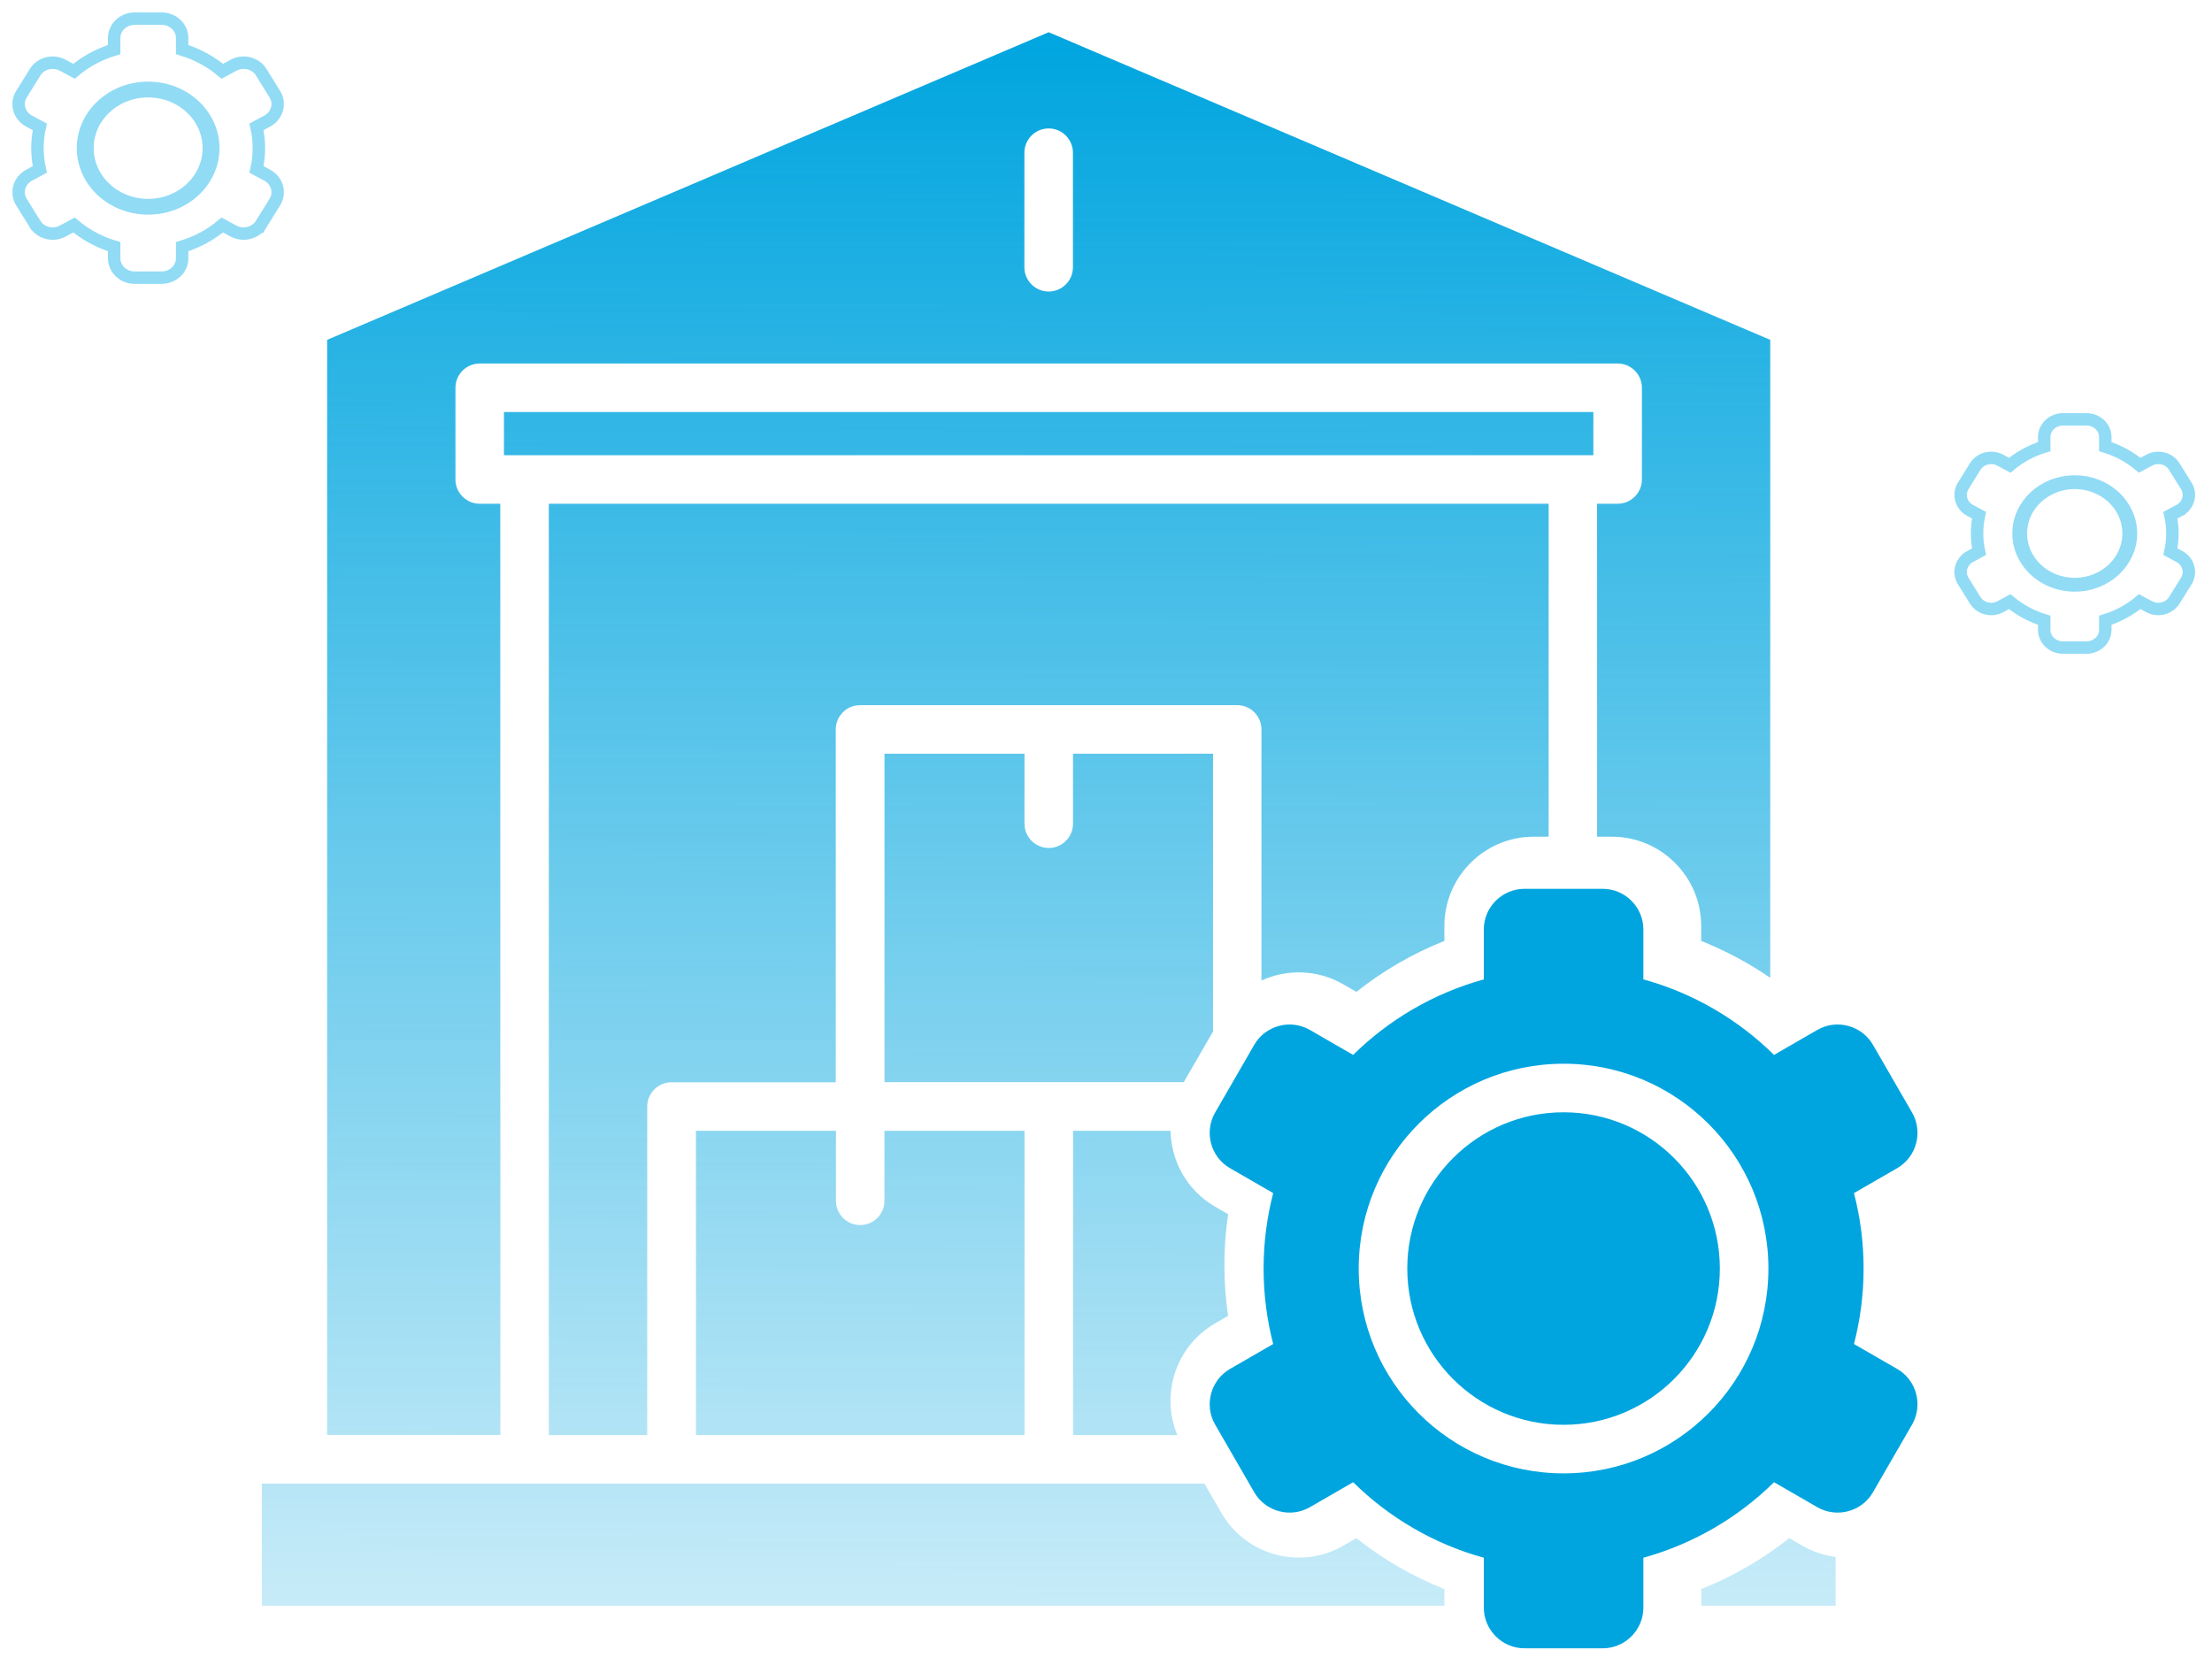
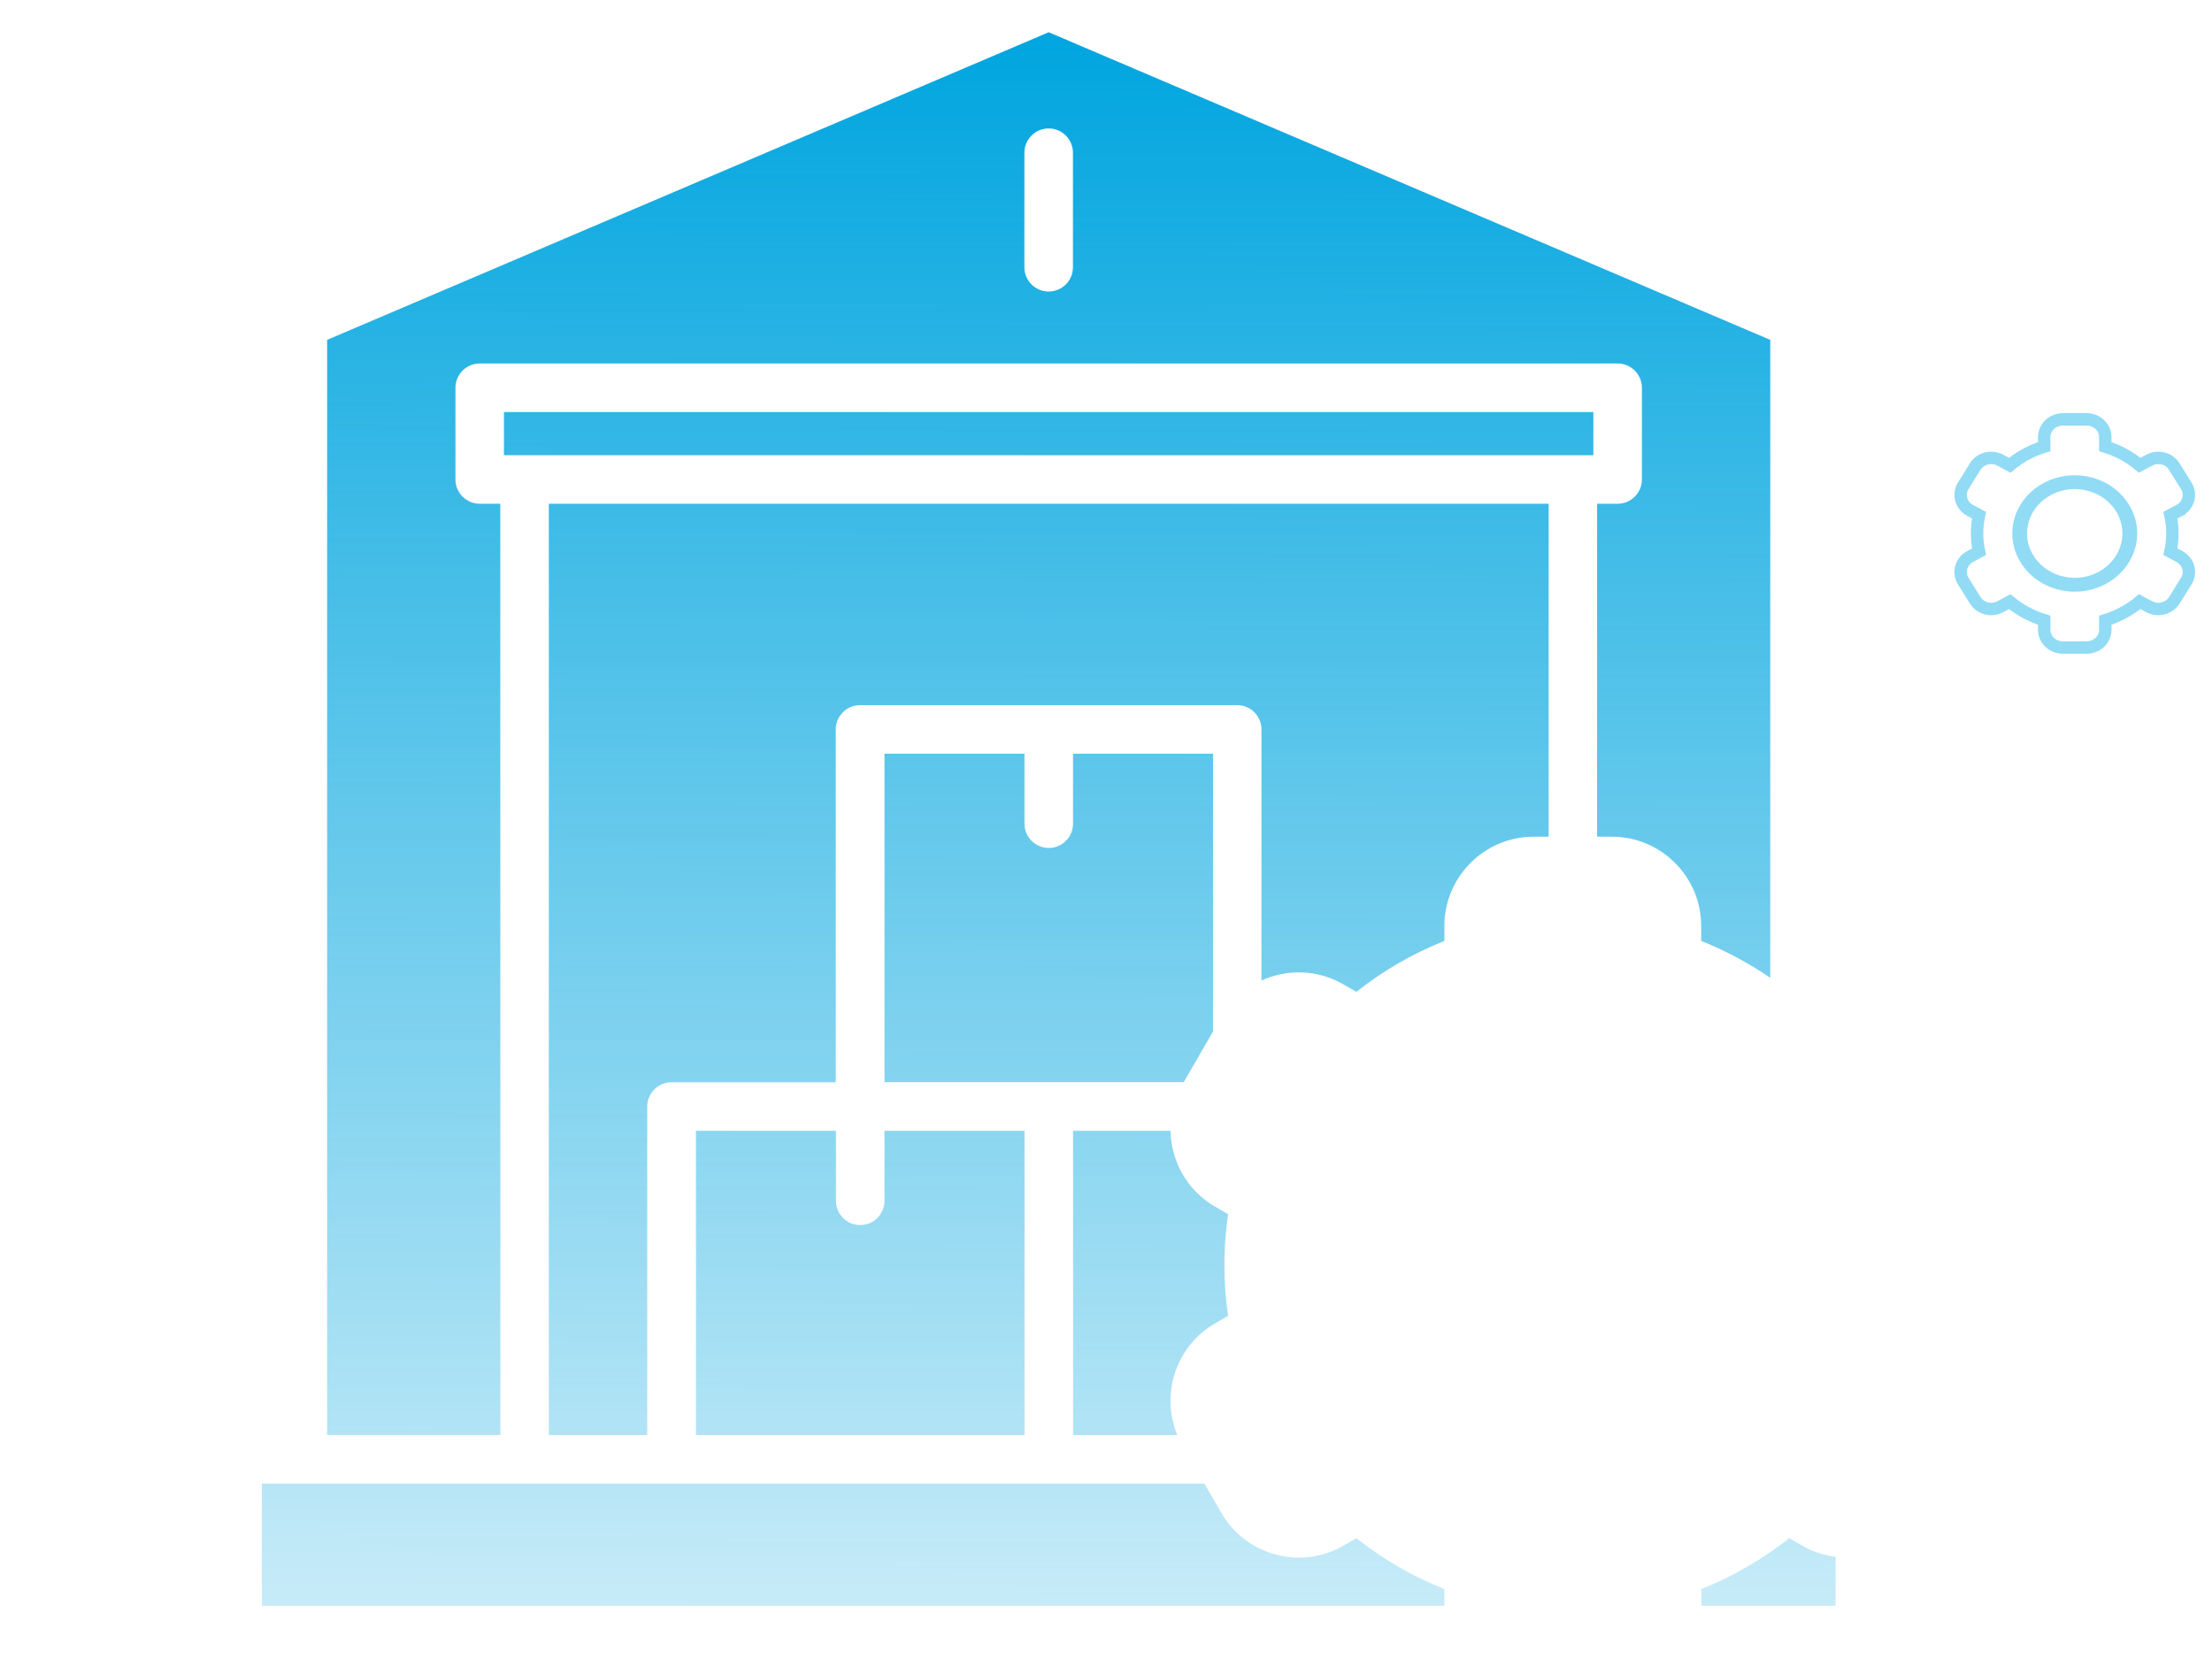
<svg xmlns="http://www.w3.org/2000/svg" width="89" height="67" viewBox="0 0 89 67" fill="none">
  <path fill-rule="evenodd" clip-rule="evenodd" d="M10.535 64.617H58.116V63.944C56.841 63.44 55.65 62.749 54.575 61.896L54.048 62.199C52.338 63.188 50.132 62.595 49.144 60.884L48.462 59.701H10.535L10.535 64.617ZM68.447 64.617H73.856V62.649C73.397 62.592 72.942 62.443 72.518 62.199L71.99 61.896C70.916 62.746 69.725 63.437 68.45 63.944V64.617L68.447 64.617ZM20.132 57.747L20.129 20.27H19.302C18.763 20.27 18.325 19.832 18.325 19.293V15.604C18.325 15.065 18.763 14.627 19.302 14.627H65.087C65.625 14.627 66.063 15.065 66.063 15.604V19.293C66.063 19.832 65.625 20.27 65.087 20.27H64.259V33.669H64.857C66.837 33.669 68.447 35.282 68.447 37.258V37.863C69.427 38.253 70.361 38.751 71.226 39.347V13.676L42.194 1.297L13.162 13.676V57.745H20.13L20.132 57.747ZM35.588 43.55V30.329H41.22V33.145C41.22 33.684 41.658 34.122 42.197 34.122C42.735 34.122 43.173 33.684 43.173 33.145V30.329H48.806V41.507L47.628 43.547H35.587L35.588 43.55ZM47.095 45.504H43.176V57.748H47.37C46.685 56.109 47.31 54.164 48.888 53.253L49.413 52.949C49.312 52.273 49.264 51.588 49.264 50.904C49.264 50.219 49.312 49.534 49.413 48.858L48.888 48.554C47.76 47.904 47.121 46.724 47.095 45.504ZM62.31 33.669V20.27H22.082V57.748H26.041V44.527C26.041 43.988 26.48 43.55 27.018 43.55H33.627V29.352C33.627 28.814 34.066 28.375 34.604 28.375H49.779C50.317 28.375 50.755 28.814 50.755 29.352V39.456C51.778 38.989 53.004 39.006 54.047 39.608L54.574 39.912C55.648 39.061 56.84 38.37 58.115 37.863V37.259C58.115 35.279 59.728 33.669 61.705 33.669L62.31 33.669ZM41.222 45.504V57.748H28.002V45.504H33.634V48.32C33.634 48.858 34.072 49.297 34.611 49.297C35.149 49.297 35.587 48.858 35.587 48.32V45.504H41.222ZM20.277 18.317V16.581H64.109V18.317H20.277ZM41.216 6.145C41.216 5.606 41.655 5.168 42.193 5.168C42.732 5.168 43.17 5.606 43.17 6.145V10.754C43.17 11.293 42.732 11.731 42.193 11.731C41.655 11.731 41.216 11.293 41.216 10.754V6.145Z" fill="url(#paint0_linear_4096_55849)" />
-   <path fill-rule="evenodd" clip-rule="evenodd" d="M66.121 39.41C68.132 39.963 69.934 41.025 71.378 42.449L73.12 41.444C73.899 40.994 74.905 41.263 75.358 42.042L76.933 44.77C77.383 45.549 77.114 46.554 76.334 47.007L74.595 48.01C74.847 48.981 74.982 49.998 74.982 51.046C74.982 52.095 74.847 53.112 74.595 54.083L76.334 55.086C77.114 55.535 77.383 56.541 76.933 57.323L75.358 60.05C74.908 60.83 73.902 61.099 73.12 60.649L71.378 59.644C69.934 61.067 68.132 62.127 66.121 62.683V64.691C66.121 65.591 65.385 66.327 64.486 66.327H61.337C60.438 66.327 59.701 65.591 59.701 64.691V62.683C57.69 62.13 55.888 61.067 54.444 59.644L52.703 60.649C51.923 61.099 50.918 60.83 50.465 60.05L48.89 57.323C48.44 56.544 48.709 55.538 49.489 55.086L51.227 54.083C50.975 53.112 50.841 52.095 50.841 51.046C50.841 49.998 50.975 48.981 51.227 48.01L49.489 47.007C48.709 46.557 48.44 45.552 48.89 44.77L50.465 42.042C50.915 41.263 51.921 40.994 52.703 41.444L54.444 42.449C55.888 41.025 57.69 39.965 59.701 39.41V37.401C59.701 36.502 60.438 35.766 61.337 35.766H64.486C65.385 35.766 66.121 36.502 66.121 37.401V39.41ZM62.91 42.804C58.358 42.804 54.668 46.494 54.668 51.046C54.668 55.598 58.358 59.288 62.91 59.288C67.462 59.288 71.152 55.598 71.152 51.046C71.152 46.494 67.462 42.804 62.91 42.804ZM62.91 44.758C59.438 44.758 56.622 47.574 56.622 51.046C56.622 54.519 59.438 57.334 62.91 57.334C66.382 57.334 69.198 54.519 69.198 51.046C69.198 47.574 66.385 44.758 62.91 44.758Z" fill="#00A5DF" />
  <path d="M83.958 16.875C84.353 16.875 84.706 17.18 84.706 17.59V17.972C85.223 18.131 85.693 18.389 86.091 18.722L86.472 18.518C86.819 18.331 87.273 18.436 87.484 18.775V18.776L87.965 19.551C88.183 19.902 88.044 20.346 87.689 20.538V20.539L87.327 20.731C87.379 20.969 87.407 21.214 87.407 21.466C87.407 21.717 87.379 21.962 87.327 22.199L87.689 22.394C88.023 22.573 88.164 22.974 88.002 23.314L87.965 23.381L87.484 24.155C87.3 24.453 86.929 24.571 86.606 24.471L86.472 24.414L86.091 24.209C85.693 24.542 85.223 24.799 84.706 24.959V25.342C84.706 25.752 84.353 26.056 83.958 26.057H82.998C82.603 26.057 82.249 25.752 82.249 25.342V24.959C81.732 24.8 81.261 24.543 80.863 24.21L80.484 24.414C80.137 24.601 79.683 24.495 79.472 24.156L79.471 24.155L78.99 23.381C78.772 23.029 78.911 22.586 79.267 22.394H79.268L79.627 22.199C79.576 21.962 79.548 21.717 79.548 21.466C79.548 21.214 79.575 20.969 79.627 20.731L79.268 20.539C78.911 20.347 78.773 19.904 78.99 19.552V19.551L79.471 18.776C79.681 18.436 80.136 18.331 80.483 18.518H80.484L80.863 18.722C81.261 18.389 81.732 18.131 82.249 17.972V17.59C82.249 17.18 82.603 16.875 82.998 16.875H83.958ZM83.478 19.375C82.211 19.375 81.215 20.327 81.215 21.466C81.215 22.605 82.211 23.558 83.478 23.558C84.744 23.558 85.74 22.605 85.74 21.466C85.74 20.327 84.744 19.375 83.478 19.375ZM83.478 19.43C84.658 19.43 85.644 20.325 85.644 21.466C85.644 22.607 84.657 23.502 83.478 23.502C82.298 23.502 81.311 22.607 81.311 21.466C81.311 20.325 82.298 19.43 83.478 19.43Z" stroke="#91DBF5" stroke-width="0.5" />
-   <path d="M6.51 0.75C6.944 0.75 7.329 1.085 7.329 1.531V1.995C7.934 2.178 8.483 2.478 8.944 2.868L9.399 2.623C9.781 2.418 10.279 2.535 10.51 2.905V2.906L11.059 3.792C11.296 4.175 11.146 4.658 10.757 4.869L10.756 4.87L10.319 5.104C10.382 5.381 10.417 5.667 10.417 5.961C10.417 6.254 10.382 6.541 10.32 6.817L10.756 7.053C11.146 7.263 11.295 7.746 11.059 8.13V8.131L10.51 9.017L10.509 9.016C10.278 9.387 9.781 9.503 9.399 9.299L8.943 9.054C8.482 9.444 7.934 9.743 7.329 9.926V10.392C7.329 10.838 6.944 11.172 6.51 11.172H5.413C4.979 11.172 4.593 10.838 4.593 10.392V9.927C3.988 9.744 3.439 9.444 2.978 9.054L2.522 9.299C2.141 9.504 1.644 9.387 1.413 9.017H1.412L0.863 8.131C0.626 7.748 0.776 7.264 1.165 7.053H1.166L1.602 6.817C1.54 6.541 1.506 6.254 1.506 5.961C1.506 5.667 1.539 5.381 1.602 5.104L1.166 4.87C0.775 4.66 0.627 4.176 0.863 3.792L1.412 2.906C1.643 2.534 2.141 2.419 2.522 2.623L2.978 2.868C3.439 2.478 3.988 2.178 4.593 1.995V1.531C4.593 1.085 4.979 0.75 5.413 0.75H6.51ZM5.961 3.535C4.496 3.535 3.339 4.638 3.339 5.961C3.339 7.284 4.496 8.387 5.961 8.387C7.426 8.387 8.582 7.284 8.582 5.961C8.582 4.638 7.426 3.535 5.961 3.535ZM5.961 3.67C7.293 3.67 8.401 4.68 8.401 5.961C8.401 7.243 7.292 8.253 5.961 8.253C4.63 8.253 3.52 7.243 3.52 5.961C3.52 4.679 4.63 3.67 5.961 3.67Z" stroke="#91DBF5" stroke-width="0.5" />
  <defs>
    <linearGradient id="paint0_linear_4096_55849" x1="42.195" y1="1.297" x2="42.071" y2="66.201" gradientUnits="userSpaceOnUse">
      <stop stop-color="#00A5DF" />
      <stop offset="1" stop-color="#00A5DF" stop-opacity="0.2" />
    </linearGradient>
  </defs>
</svg>